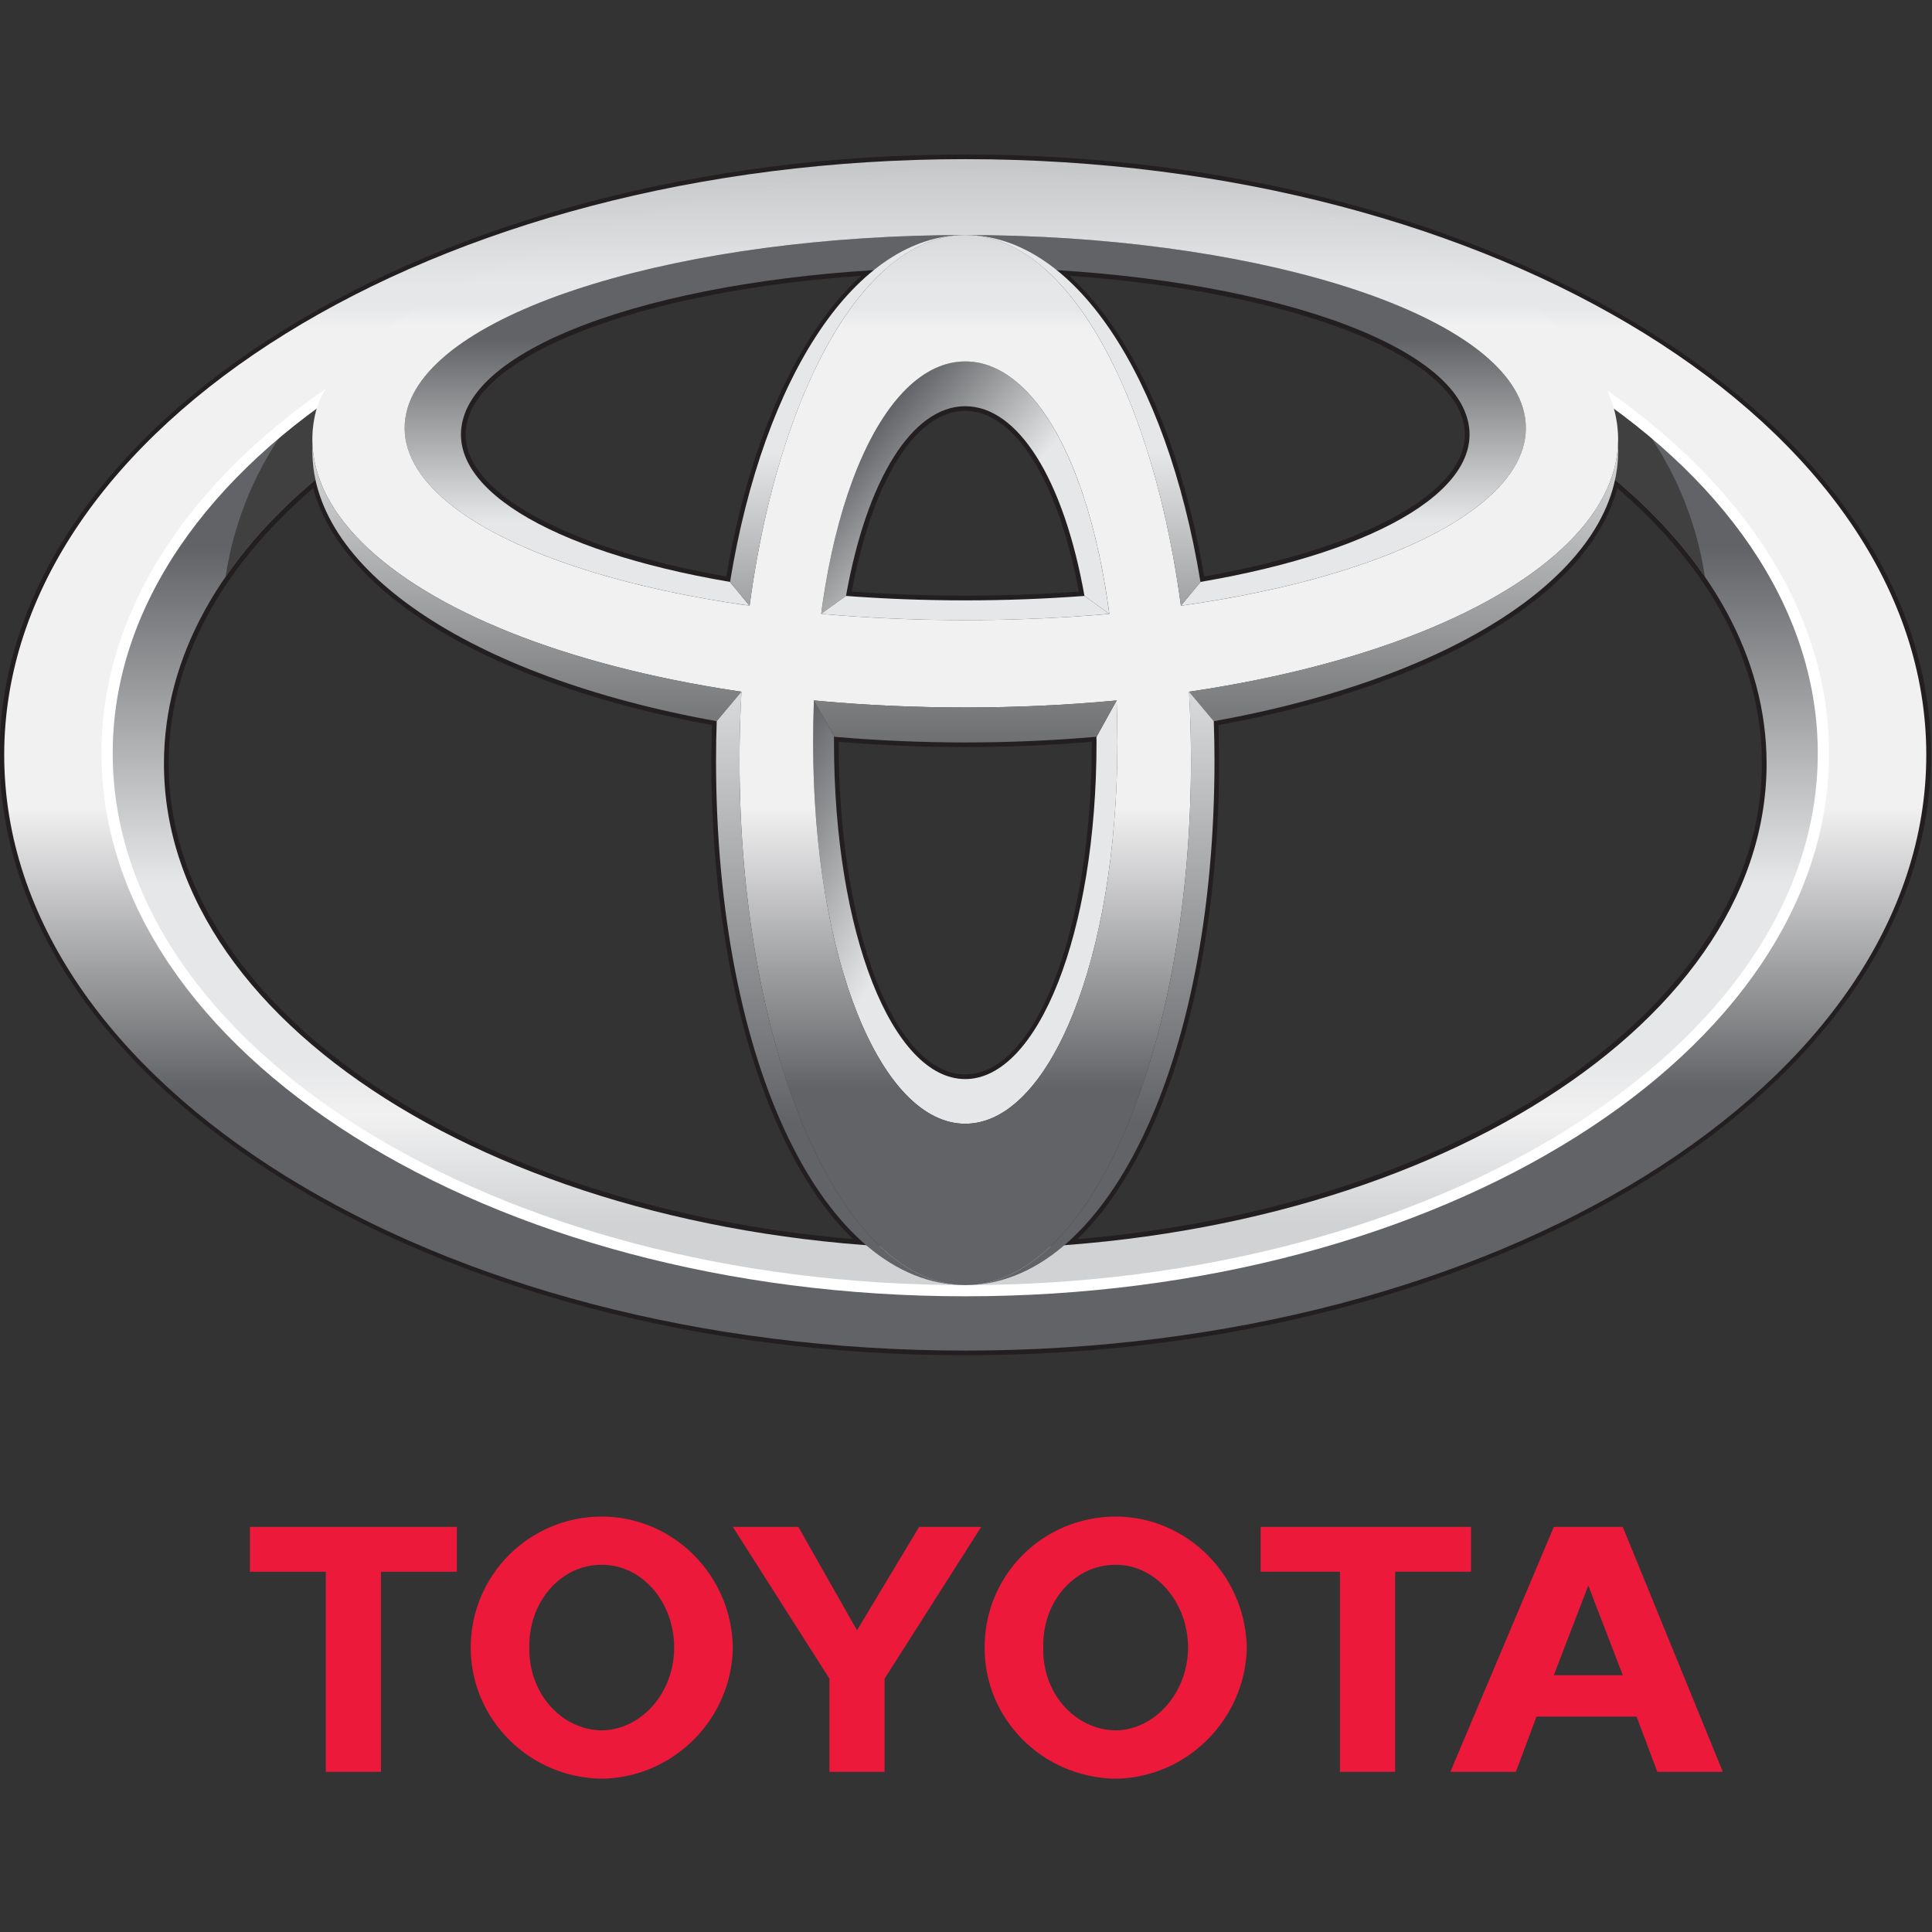
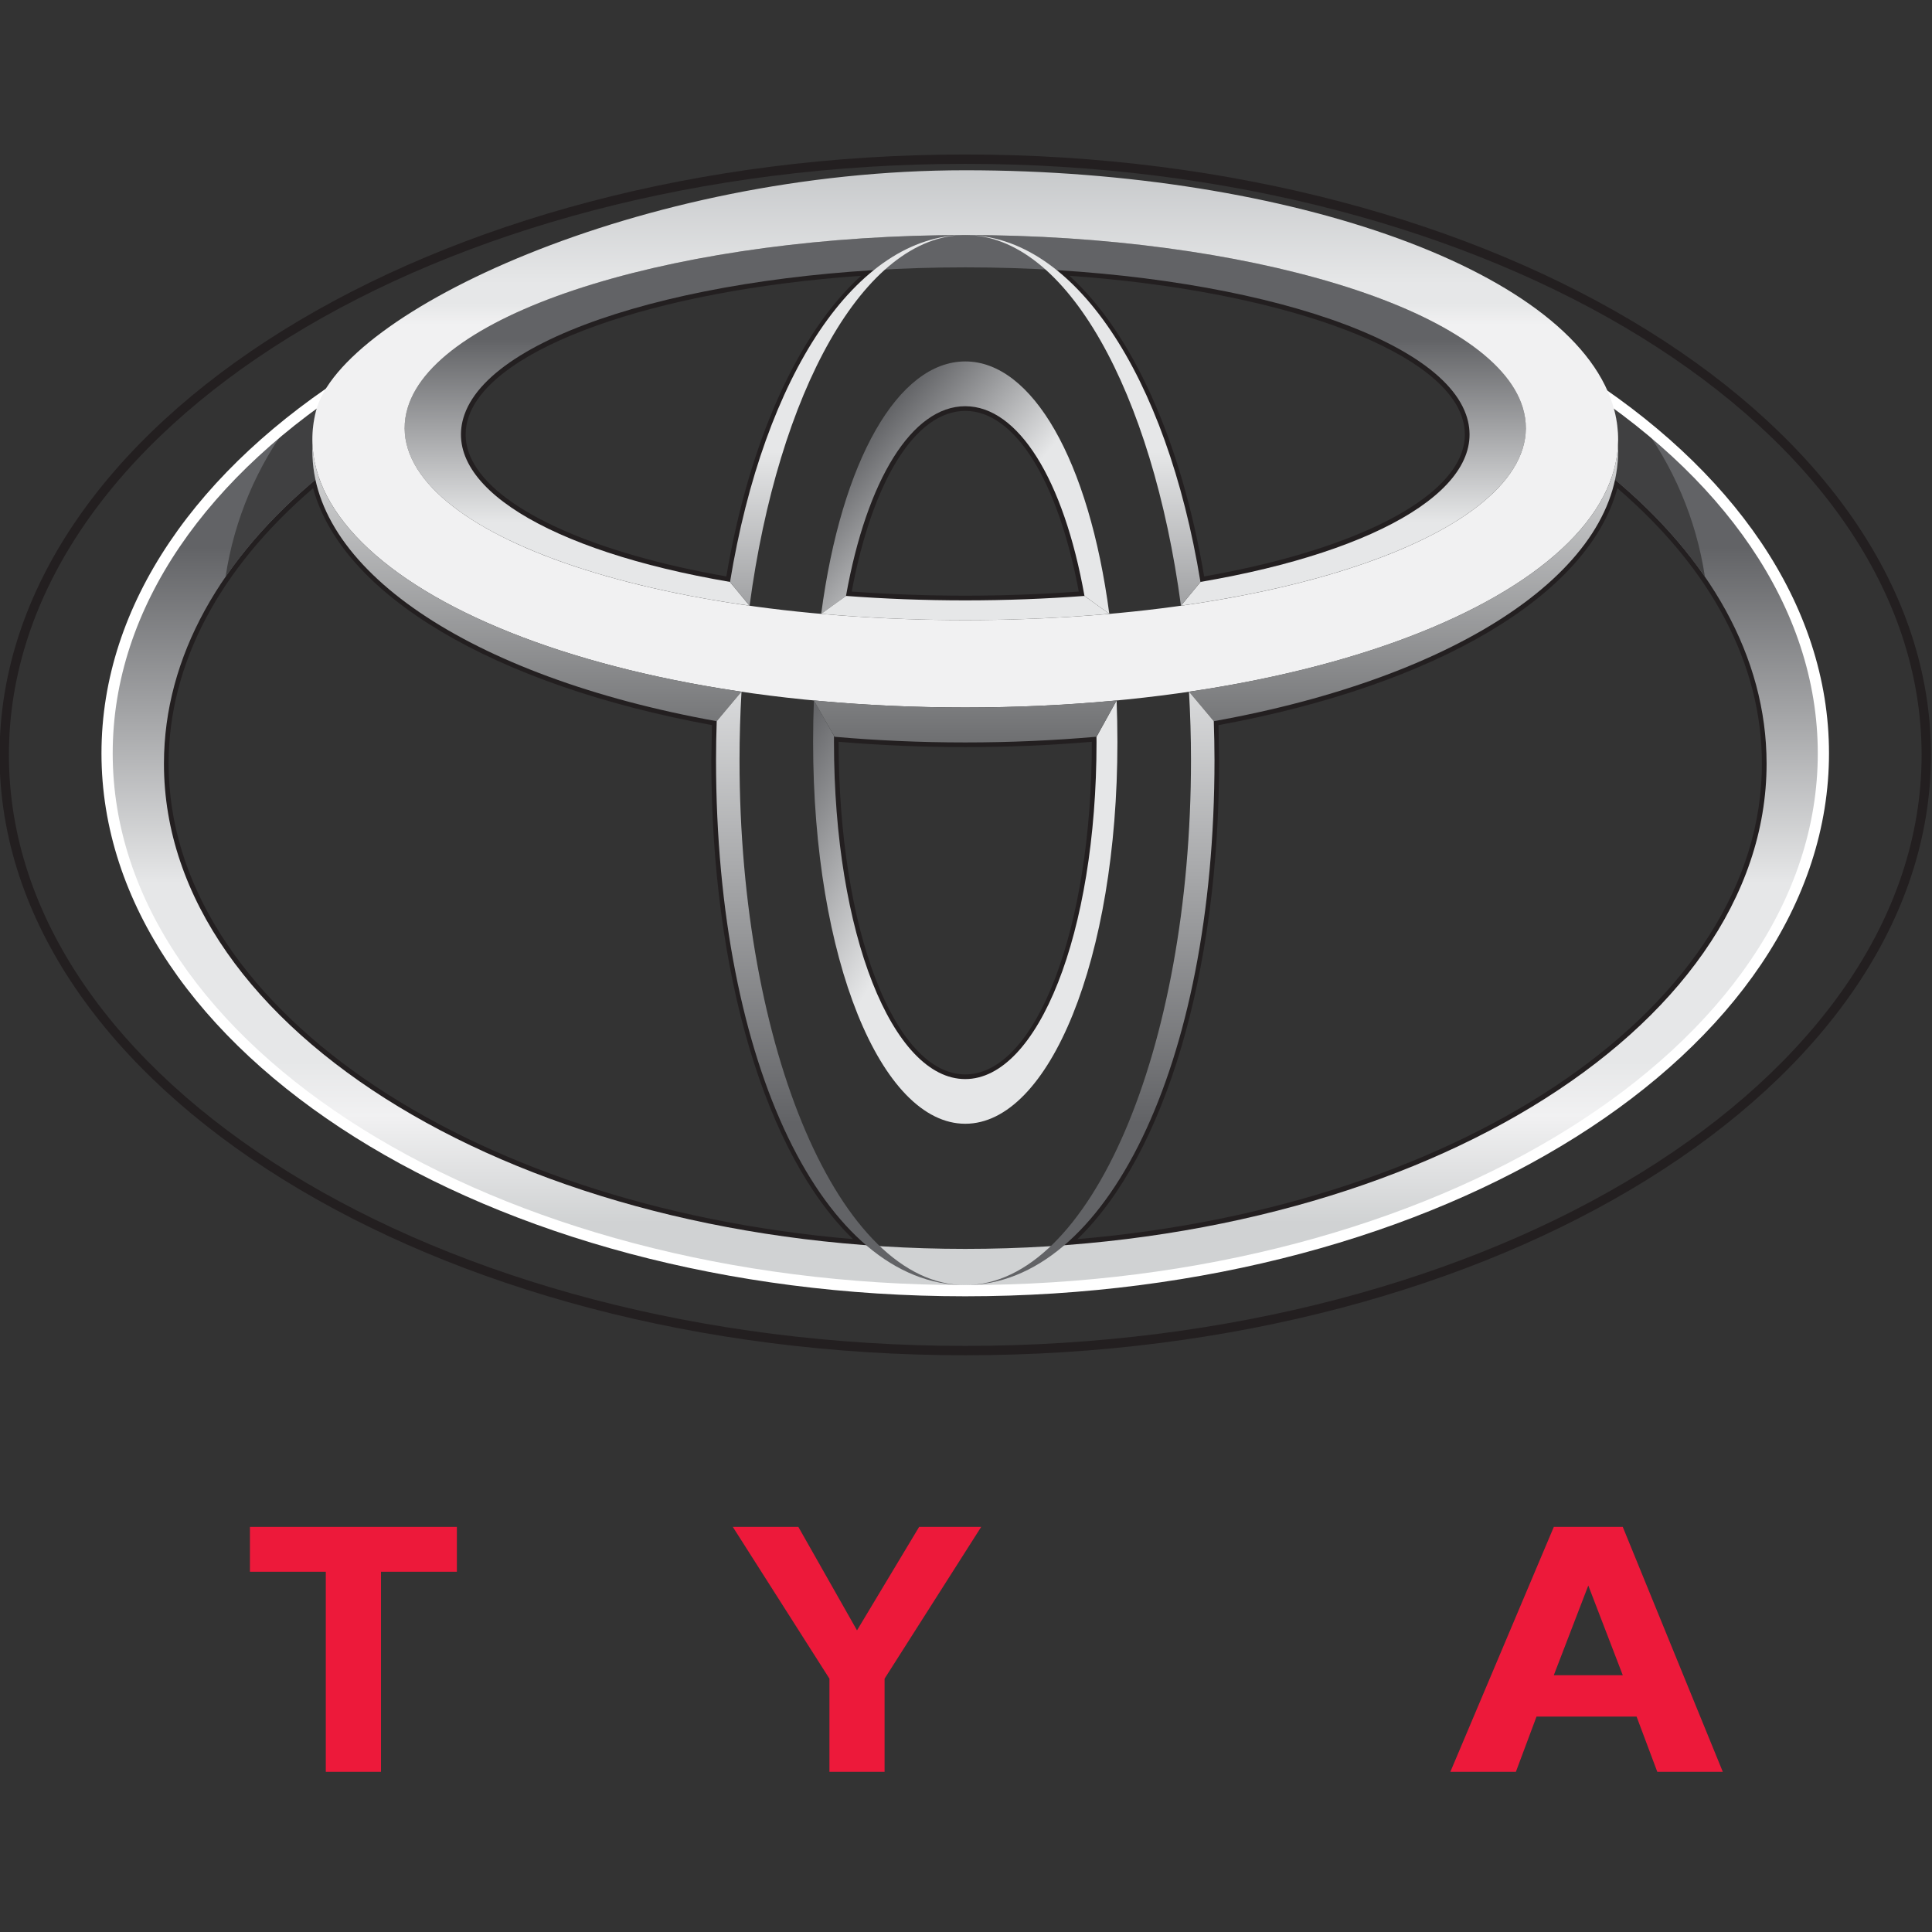
<svg xmlns="http://www.w3.org/2000/svg" xmlns:ns1="http://sodipodi.sourceforge.net/DTD/sodipodi-0.dtd" xmlns:ns2="http://www.inkscape.org/namespaces/inkscape" version="1.1" id="svg2" xml:space="preserve" width="800" height="800" viewBox="0 0 800 800" ns1:docname="Toyota.svg" ns2:version="0.92.3 (2405546, 2018-03-11)">
  <rect x="0" y="0" width="800" height="800" fill="#333333" stroke="none" />
  <defs id="defs6">
    <clipPath clipPathUnits="userSpaceOnUse" id="clipPath18">
      <path d="M 0,595.28 H 841.89 V 0 H 0 Z" id="path16" ns2:connector-curvature="0" />
    </clipPath>
    <clipPath clipPathUnits="userSpaceOnUse" id="clipPath78">
      <path d="m 349.012,319.814 c 0,-24.279 31.43,-43.959 70.206,-43.959 v 0 c 38.771,0 70.206,19.68 70.206,43.959 v 0 c 0,11.092 -6.562,21.22 -17.384,28.956 v 0 c 0.113,-0.318 0.216,-0.636 0.297,-0.956 v 0 c 0.464,-1.832 0.368,-3.638 -0.228,-5.388 v 0 c 7.961,-6.572 12.666,-14.682 12.666,-23.456 v 0 c 0,-21.923 -29.353,-39.695 -65.557,-39.695 v 0 c -36.21,0 -65.557,17.772 -65.557,39.695 v 0 c 0,8.774 4.701,16.884 12.665,23.455 v 0 c -0.596,1.751 -0.691,3.557 -0.229,5.389 v 0 c 0.082,0.331 0.219,0.67 0.378,1.012 v 0 c -10.869,-7.741 -17.463,-17.894 -17.463,-29.012" id="path76" ns2:connector-curvature="0" />
    </clipPath>
    <linearGradient x1="0" y1="0" x2="1" y2="0" gradientUnits="userSpaceOnUse" gradientTransform="matrix(0,55.53,55.53,0,419.218,281.284)" spreadMethod="pad" id="linearGradient96">
      <stop style="stop-opacity:1;stop-color:#d0d2d3" offset="0" id="stop84" />
      <stop style="stop-opacity:1;stop-color:#f1f1f2" offset="0.158" id="stop86" />
      <stop style="stop-opacity:1;stop-color:#e6e7e8" offset="0.238" id="stop88" />
      <stop style="stop-opacity:1;stop-color:#e6e7e8" offset="0.44" id="stop90" />
      <stop style="stop-opacity:1;stop-color:#e6e7e8" offset="0.502" id="stop92" />
      <stop style="stop-opacity:1;stop-color:#626366" offset="1" id="stop94" />
    </linearGradient>
    <clipPath clipPathUnits="userSpaceOnUse" id="clipPath106">
      <path d="m 407.431,331.225 2.026,1.467 h 0.003 c 1.701,9.551 5.427,15.523 9.755,15.523 v 0 c 4.327,0 8.055,-5.972 9.756,-15.523 v 0 h 0.002 l 2.029,-1.464 c -1.664,12.59 -6.312,20.651 -11.784,20.651 v 0 c -5.475,0 -10.122,-8.062 -11.787,-20.654" id="path104" ns2:connector-curvature="0" />
    </clipPath>
    <linearGradient x1="0" y1="0" x2="1" y2="0" gradientUnits="userSpaceOnUse" gradientTransform="matrix(-18.845,15.813,15.813,18.845,429.235,329.121)" spreadMethod="pad" id="linearGradient120">
      <stop style="stop-opacity:1;stop-color:#e6e7e8" offset="0" id="stop112" />
      <stop style="stop-opacity:1;stop-color:#e6e7e8" offset="0.44" id="stop114" />
      <stop style="stop-opacity:1;stop-color:#e6e7e8" offset="0.502" id="stop116" />
      <stop style="stop-opacity:1;stop-color:#626366" offset="1" id="stop118" />
    </linearGradient>
    <clipPath clipPathUnits="userSpaceOnUse" id="clipPath130">
      <path d="m 406.77,320.739 c 0,-17.769 5.573,-31.227 12.448,-31.227 v 0 c 6.872,0 12.448,13.459 12.448,31.227 v 0 c 0,1.158 -0.024,2.292 -0.065,3.402 v 0 l -1.646,-2.972 h -0.003 c 0,-0.146 0.005,-0.291 0.005,-0.438 v 0 c 0,-15.684 -4.812,-27.563 -10.742,-27.563 v 0 c -5.931,0 -10.738,11.879 -10.738,27.563 v 0 c 0,0.172 0.001,0.342 0.003,0.514 v 0 l -1.645,2.898 c -0.043,-1.111 -0.065,-2.246 -0.065,-3.404" id="path128" ns2:connector-curvature="0" />
    </clipPath>
    <linearGradient x1="0" y1="0" x2="1" y2="0" gradientUnits="userSpaceOnUse" gradientTransform="matrix(-27.255,15.736,15.736,27.255,431.051,303.144)" spreadMethod="pad" id="linearGradient144">
      <stop style="stop-opacity:1;stop-color:#e6e7e8" offset="0" id="stop136" />
      <stop style="stop-opacity:1;stop-color:#e6e7e8" offset="0.44" id="stop138" />
      <stop style="stop-opacity:1;stop-color:#e6e7e8" offset="0.502" id="stop140" />
      <stop style="stop-opacity:1;stop-color:#626366" offset="1" id="stop142" />
    </linearGradient>
    <clipPath clipPathUnits="userSpaceOnUse" id="clipPath154">
      <path d="m 373.605,348.096 c -2.139,-7.067 9.54,-13.606 27.963,-16.199 v 0 l -1.601,1.942 v 0.002 c -14.903,2.537 -23.758,7.945 -21.717,13.697 v 0 c 2.473,6.976 20.466,12.038 40.965,12.038 v 0 c 20.502,0 38.494,-5.062 40.969,-12.038 v 0 c 2.041,-5.752 -6.815,-11.16 -21.721,-13.697 v 0 l 0.003,-0.002 -1.601,-1.942 c 18.423,2.593 30.102,9.132 27.963,16.199 v 0 c -2.463,8.142 -22.78,14.124 -45.61,14.124 v 0 c -22.833,0 -43.149,-5.982 -45.613,-14.124 m 45.61,-15.765 c -3.4,0 -6.657,0.13 -9.753,0.364 v 0 l -0.005,-0.003 -2.024,-1.463 c 3.73,-0.331 7.671,-0.512 11.785,-0.512 v 0 c 4.113,0 8.052,0.181 11.782,0.512 v 0 l -2.027,1.463 -0.004,0.003 c -3.094,-0.234 -6.354,-0.364 -9.754,-0.364" id="path152" ns2:connector-curvature="0" />
    </clipPath>
    <linearGradient x1="0" y1="0" x2="1" y2="0" gradientUnits="userSpaceOnUse" gradientTransform="matrix(0,30.089,30.089,0,419.217,323.6)" spreadMethod="pad" id="linearGradient168">
      <stop style="stop-opacity:1;stop-color:#e6e7e8" offset="0" id="stop160" />
      <stop style="stop-opacity:1;stop-color:#e6e7e8" offset="0.44" id="stop162" />
      <stop style="stop-opacity:1;stop-color:#e6e7e8" offset="0.502" id="stop164" />
      <stop style="stop-opacity:1;stop-color:#626366" offset="1" id="stop166" />
    </linearGradient>
    <clipPath clipPathUnits="userSpaceOnUse" id="clipPath178">
      <path d="M 0,595.28 H 841.89 V 0 H 0 Z" id="path176" ns2:connector-curvature="0" />
    </clipPath>
    <clipPath clipPathUnits="userSpaceOnUse" id="clipPath194">
      <path d="m 340.593,319.691 c 0,-26.917 35.202,-48.736 78.625,-48.736 v 0 c 43.421,0 78.622,21.819 78.622,48.736 v 0 c 0,26.916 -35.201,48.736 -78.622,48.736 v 0 c -43.423,0 -78.625,-21.82 -78.625,-48.736 m 8.416,0.123 c 0,24.278 31.433,43.96 70.209,43.96 v 0 c 38.771,0 70.204,-19.682 70.204,-43.96 v 0 c 0,-24.279 -31.433,-43.959 -70.204,-43.959 v 0 c -38.776,0 -70.209,19.68 -70.209,43.959" id="path192" ns2:connector-curvature="0" />
    </clipPath>
    <linearGradient x1="0" y1="0" x2="1" y2="0" gradientUnits="userSpaceOnUse" gradientTransform="matrix(0,-97.472,-97.472,0,419.216,368.427)" spreadMethod="pad" id="linearGradient216">
      <stop style="stop-opacity:1;stop-color:#c5c7c9" offset="0" id="stop200" />
      <stop style="stop-opacity:1;stop-color:#e6e7e8" offset="0.103" id="stop202" />
      <stop style="stop-opacity:1;stop-color:#e6e7e8" offset="0.12" id="stop204" />
      <stop style="stop-opacity:1;stop-color:#f1f1f2" offset="0.138" id="stop206" />
      <stop style="stop-opacity:1;stop-color:#f1f1f2" offset="0.21" id="stop208" />
      <stop style="stop-opacity:1;stop-color:#f1f1f2" offset="0.545" id="stop210" />
      <stop style="stop-opacity:1;stop-color:#626366" offset="0.784" id="stop212" />
      <stop style="stop-opacity:1;stop-color:#626366" offset="1" id="stop214" />
    </linearGradient>
    <clipPath clipPathUnits="userSpaceOnUse" id="clipPath226">
      <path d="M 0,595.28 H 841.89 V 0 H 0 Z" id="path224" ns2:connector-curvature="0" />
    </clipPath>
    <clipPath clipPathUnits="userSpaceOnUse" id="clipPath238">
      <path d="m 400.75,319.267 c 0,-23.724 8.267,-42.954 18.468,-42.954 v 0 c 10.198,0 18.467,19.23 18.467,42.954 v 0 c 0,23.473 -8.269,42.952 -18.467,42.952 v 0 c -10.199,0 -18.468,-19.479 -18.468,-42.952 m 6.02,1.472 c 0,18.439 5.573,31.14 12.448,31.14 v 0 c 6.874,0 12.448,-12.701 12.448,-31.14 v 0 c 0,-17.768 -5.574,-31.227 -12.448,-31.227 v 0 c -6.875,0 -12.448,13.458 -12.448,31.227" id="path236" ns2:connector-curvature="0" />
    </clipPath>
    <linearGradient x1="0" y1="0" x2="1" y2="0" gradientUnits="userSpaceOnUse" gradientTransform="matrix(0,-97.47,-97.47,0,419.217,368.431)" spreadMethod="pad" id="linearGradient260">
      <stop style="stop-opacity:1;stop-color:#c5c7c9" offset="0" id="stop244" />
      <stop style="stop-opacity:1;stop-color:#e6e7e8" offset="0.103" id="stop246" />
      <stop style="stop-opacity:1;stop-color:#e6e7e8" offset="0.12" id="stop248" />
      <stop style="stop-opacity:1;stop-color:#f1f1f2" offset="0.138" id="stop250" />
      <stop style="stop-opacity:1;stop-color:#f1f1f2" offset="0.21" id="stop252" />
      <stop style="stop-opacity:1;stop-color:#f1f1f2" offset="0.545" id="stop254" />
      <stop style="stop-opacity:1;stop-color:#626366" offset="0.784" id="stop256" />
      <stop style="stop-opacity:1;stop-color:#626366" offset="1" id="stop258" />
    </linearGradient>
    <clipPath clipPathUnits="userSpaceOnUse" id="clipPath270">
      <path d="m 366.097,347.814 c -3.217,-12.731 20.401,-24.245 53.121,-24.245 v 0 c 32.715,0 56.335,11.514 53.119,24.245 v 0 c -2.869,11.361 -26.532,19.705 -53.119,19.705 v 0 c -26.59,0 -51.095,-11.676 -53.121,-19.705 m 7.508,0.282 c 2.464,8.142 22.78,14.124 45.613,14.124 v 0 c 22.83,0 43.147,-5.982 45.61,-14.124 v 0 c 2.763,-9.126 -17.515,-17.379 -45.61,-17.379 v 0 c -28.097,0 -48.374,8.253 -45.613,17.379" id="path268" ns2:connector-curvature="0" />
    </clipPath>
    <linearGradient x1="0" y1="0" x2="1" y2="0" gradientUnits="userSpaceOnUse" gradientTransform="matrix(0,-97.471,-97.471,0,419.216,368.424)" spreadMethod="pad" id="linearGradient292">
      <stop style="stop-opacity:1;stop-color:#c5c7c9" offset="0" id="stop276" />
      <stop style="stop-opacity:1;stop-color:#e6e7e8" offset="0.103" id="stop278" />
      <stop style="stop-opacity:1;stop-color:#e6e7e8" offset="0.12" id="stop280" />
      <stop style="stop-opacity:1;stop-color:#f1f1f2" offset="0.138" id="stop282" />
      <stop style="stop-opacity:1;stop-color:#f1f1f2" offset="0.21" id="stop284" />
      <stop style="stop-opacity:1;stop-color:#f1f1f2" offset="0.545" id="stop286" />
      <stop style="stop-opacity:1;stop-color:#626366" offset="0.784" id="stop288" />
      <stop style="stop-opacity:1;stop-color:#626366" offset="1" id="stop290" />
    </linearGradient>
    <clipPath clipPathUnits="userSpaceOnUse" id="clipPath302">
      <path d="m 437.519,324.859 0.008,-0.002 2.023,-2.411 c 20.231,3.635 33.546,12.566 33.067,22.622 v 0 c -0.426,-9.108 -14.412,-17.169 -35.098,-20.209 m -38.636,-2.413 2.022,2.411 0.005,0.002 c -20.683,3.042 -34.668,11.103 -35.092,20.208 v 0 c -0.48,-10.056 12.832,-18.986 33.065,-22.621 m 20.335,1.123 c -4.308,0 -8.45,0.205 -12.4,0.581 v 0 l 0.017,-0.007 1.687,-2.972 c 3.433,-0.3 7.003,-0.463 10.696,-0.463 v 0 c 3.705,0 7.291,0.164 10.739,0.466 v 0 l 1.644,2.969 0.007,0.007 c -3.948,-0.376 -8.089,-0.581 -12.39,-0.581" id="path300" ns2:connector-curvature="0" />
    </clipPath>
    <linearGradient x1="0" y1="0" x2="1" y2="0" gradientUnits="userSpaceOnUse" gradientTransform="matrix(0,-27.781,-27.781,0,419.217,348.216)" spreadMethod="pad" id="linearGradient314">
      <stop style="stop-opacity:1;stop-color:#e6e7e8" offset="0" id="stop308" />
      <stop style="stop-opacity:1;stop-color:#e6e7e8" offset="0.006" id="stop310" />
      <stop style="stop-opacity:1;stop-color:#6d6e70" offset="1" id="stop312" />
    </linearGradient>
    <clipPath clipPathUnits="userSpaceOnUse" id="clipPath324">
      <path d="m 436.864,331.891 1.597,1.942 c -2.785,16.976 -10.359,28.386 -19.243,28.386 v 0 c 8.295,0 15.315,-12.886 17.646,-30.328" id="path322" ns2:connector-curvature="0" />
    </clipPath>
    <linearGradient x1="0" y1="0" x2="1" y2="0" gradientUnits="userSpaceOnUse" gradientTransform="matrix(0,-47.718,-47.718,0,428.84,368.428)" spreadMethod="pad" id="linearGradient338">
      <stop style="stop-opacity:1;stop-color:#e6e7e8" offset="0" id="stop330" />
      <stop style="stop-opacity:1;stop-color:#e6e7e8" offset="0.44" id="stop332" />
      <stop style="stop-opacity:1;stop-color:#e6e7e8" offset="0.502" id="stop334" />
      <stop style="stop-opacity:1;stop-color:#626366" offset="1" id="stop336" />
    </linearGradient>
    <clipPath clipPathUnits="userSpaceOnUse" id="clipPath348">
      <path d="m 399.972,333.832 1.6,-1.941 c 2.331,17.442 9.35,30.328 17.646,30.328 v 0 c -8.887,0 -16.461,-11.41 -19.246,-28.387" id="path346" ns2:connector-curvature="0" />
    </clipPath>
    <linearGradient x1="0" y1="0" x2="1" y2="0" gradientUnits="userSpaceOnUse" gradientTransform="matrix(0,-47.718,-47.718,0,409.595,368.428)" spreadMethod="pad" id="linearGradient362">
      <stop style="stop-opacity:1;stop-color:#e6e7e8" offset="0" id="stop354" />
      <stop style="stop-opacity:1;stop-color:#e6e7e8" offset="0.44" id="stop356" />
      <stop style="stop-opacity:1;stop-color:#e6e7e8" offset="0.502" id="stop358" />
      <stop style="stop-opacity:1;stop-color:#626366" offset="1" id="stop360" />
    </linearGradient>
    <clipPath clipPathUnits="userSpaceOnUse" id="clipPath372">
      <path d="m 400.907,324.857 -2.022,-2.41 c -0.036,-1.05 -0.057,-2.106 -0.057,-3.18 v 0 c 0,-25.118 8.957,-42.954 20.39,-42.954 v 0 c -10.199,0 -18.468,19.23 -18.468,42.954 v 0 c 0,1.893 0.057,3.756 0.162,5.59 v 0 z" id="path370" ns2:connector-curvature="0" />
    </clipPath>
    <linearGradient x1="0" y1="0" x2="1" y2="0" gradientUnits="userSpaceOnUse" gradientTransform="matrix(0,-78.917,-78.917,0,409.023,368.429)" spreadMethod="pad" id="linearGradient386">
      <stop style="stop-opacity:1;stop-color:#e6e7e8" offset="0" id="stop378" />
      <stop style="stop-opacity:1;stop-color:#e6e7e8" offset="0.44" id="stop380" />
      <stop style="stop-opacity:1;stop-color:#e6e7e8" offset="0.502" id="stop382" />
      <stop style="stop-opacity:1;stop-color:#626366" offset="1" id="stop384" />
    </linearGradient>
    <clipPath clipPathUnits="userSpaceOnUse" id="clipPath396">
      <path d="m 437.521,324.857 c 0.105,-1.834 0.164,-3.697 0.164,-5.59 v 0 c 0,-23.724 -8.269,-42.954 -18.467,-42.954 v 0 c 11.432,0 20.39,17.836 20.39,42.954 v 0 c 0,1.074 -0.024,2.13 -0.058,3.18 v 0 l -2.023,2.41 z" id="path394" ns2:connector-curvature="0" />
    </clipPath>
    <linearGradient x1="0" y1="0" x2="1" y2="0" gradientUnits="userSpaceOnUse" gradientTransform="matrix(0,-78.917,-78.917,0,429.413,368.429)" spreadMethod="pad" id="linearGradient410">
      <stop style="stop-opacity:1;stop-color:#e6e7e8" offset="0" id="stop402" />
      <stop style="stop-opacity:1;stop-color:#e6e7e8" offset="0.44" id="stop404" />
      <stop style="stop-opacity:1;stop-color:#e6e7e8" offset="0.502" id="stop406" />
      <stop style="stop-opacity:1;stop-color:#626366" offset="1" id="stop408" />
    </linearGradient>
  </defs>
  <ns1:namedview pagecolor="#ffffff" bordercolor="#666666" borderopacity="1" objecttolerance="10" gridtolerance="10" guidetolerance="10" ns2:pageopacity="0" ns2:pageshadow="2" ns2:window-width="1877" ns2:window-height="1052" id="namedview4" showgrid="false" fit-margin-top="0" fit-margin-left="0" fit-margin-right="0" fit-margin-bottom="0" ns2:zoom="2.3787125" ns2:cx="218.68371" ns2:cy="32.556" ns2:window-x="0" ns2:window-y="0" ns2:window-maximized="1" ns2:current-layer="g10" />
  <g id="g10" ns2:groupmode="layer" ns2:label="toyota-logo-vector" transform="matrix(1.333,0,0,-1.333,-445.499,1101.961)">
    <g id="g305" transform="translate(-6.086,38.257)">
      <g transform="matrix(3.797,0,0,3.797,-951.63,-659.938)" id="g14" clip-path="url(#clipPath18)">
        <g id="g20" transform="translate(436.195,232.166)">
-           <path d="m -4.668,7.716 c 3.221,0.049 5.891,3.076 5.924,6.773 -0.033,3.769 -2.703,6.797 -5.924,6.774 -3.358,0.023 -6.03,-3.005 -5.927,-6.774 -0.103,-3.697 2.569,-6.724 5.927,-6.773 m -10.726,6.773 c -0.019,5.93 4.757,10.71 10.726,10.722 C 1.159,25.199 5.941,20.419 6.055,14.489 5.941,8.628 1.159,3.845 -4.668,3.764 c -5.969,0.081 -10.744,4.864 -10.726,10.725" style="fill:#ed193a;fill-opacity:1;fill-rule:nonzero;stroke:none;stroke-width:0.694" id="path22" ns2:connector-curvature="0" />
-         </g>
+           </g>
        <g id="g24" transform="translate(469.133,250.871)">
-           <path d="M -14.748,1.991 V -14.378 h -4.512 V 1.991 h -6.492 V 5.659 H -8.538 V 1.991 Z" style="fill:#ed193a;fill-opacity:1;fill-rule:nonzero;stroke:none;stroke-width:0.694" id="path26" ns2:connector-curvature="0" />
-         </g>
+           </g>
        <g id="g28" transform="translate(491.908,238.674)">
          <path d="m -21.719,5.724 h 2.82 l -2.82,7.338 -2.822,-7.338 h 2.822 M -25.955,2.338 v 0 l -1.689,-4.519 h -5.361 l 8.465,20.036 h 5.641 l 8.184,-20.036 h -5.359 l -1.695,4.519 z" style="fill:#ed193a;fill-opacity:1;fill-rule:nonzero;stroke:none;stroke-width:0.694" id="path30" ns2:connector-curvature="0" />
        </g>
        <g id="g32" transform="translate(349.575,250.871)">
          <path d="M 21.843,1.991 V -14.378 H 17.327 V 1.991 H 11.121 V 5.659 H 28.051 V 1.991 Z" style="fill:#ed193a;fill-opacity:1;fill-rule:nonzero;stroke:none;stroke-width:0.694" id="path34" ns2:connector-curvature="0" />
        </g>
        <g id="g36" transform="translate(375.597,232.166)">
-           <path d="m 13.879,7.716 c 3.258,0.049 5.926,3.076 5.927,6.773 -0.001,3.769 -2.669,6.797 -5.927,6.774 C 10.551,21.286 7.881,18.258 7.958,14.489 7.881,10.791 10.551,7.764 13.879,7.716 M 3.159,14.489 C 3.168,20.419 7.944,25.199 13.879,25.211 19.737,25.199 24.518,20.419 24.605,14.489 24.518,8.628 19.737,3.845 13.879,3.764 7.944,3.845 3.168,8.628 3.159,14.489" style="fill:#ed193a;fill-opacity:1;fill-rule:nonzero;stroke:none;stroke-width:0.694" id="path38" ns2:connector-curvature="0" />
-         </g>
+           </g>
        <g id="g40" transform="translate(405.694,227.283)">
          <path d="M 4.667,9.21 H 6.923 V 16.833 L 14.826,29.247 H 9.749 L 4.667,20.784 -0.131,29.247 H -5.493 L 2.411,16.833 V 9.21 Z" style="fill:#ed193a;fill-opacity:1;fill-rule:nonzero;stroke:none;stroke-width:0.694" id="path42" ns2:connector-curvature="0" />
        </g>
        <g id="g44" transform="translate(340.977,319.69)">
          <path d="m 0,0 c 0,26.662 35.098,48.354 78.241,48.354 43.141,0 78.239,-21.692 78.239,-48.354 0,-26.661 -35.098,-48.352 -78.239,-48.352 C 35.098,-48.352 0,-26.661 0,0 m -0.766,0 c 0,-27.083 35.443,-49.118 79.007,-49.118 43.565,0 79.005,22.035 79.005,49.118 0,27.084 -35.44,49.119 -79.005,49.119 C 34.677,49.119 -0.766,27.084 -0.766,0" style="fill:#231f20;fill-opacity:1;fill-rule:nonzero;stroke:none" id="path46" ns2:connector-curvature="0" />
        </g>
        <g id="g48" transform="translate(377.889,347.667)">
          <path d="m 0,0 z m 1.165,-4.207 c -0.474,0.805 -0.711,1.621 -0.711,2.441 0,0.503 0.089,1.006 0.269,1.51 1.99,5.613 15.117,10.277 32.083,11.475 -5.16,-4.682 -9.146,-13.516 -11.024,-24.596 -10.63,1.858 -18.33,5.271 -20.617,9.17 m 32.67,16.272 C 15.767,10.96 2.168,6.11 0,0 c -0.209,-0.592 -0.313,-1.183 -0.313,-1.772 0,-0.951 0.272,-1.895 0.818,-2.823 2.462,-4.198 10.306,-7.702 21.516,-9.609 l 0.378,-0.065 0.062,0.381 c 1.917,11.67 6.159,20.881 11.637,25.271 l 0.943,0.757 z" style="fill:#231f20;fill-opacity:1;fill-rule:nonzero;stroke:none" id="path50" ns2:connector-curvature="0" />
        </g>
        <g id="g52" transform="translate(419.218,347.832)">
          <path d="m 0,0 c 4.046,0 7.583,-5.661 9.286,-14.779 -3.031,-0.219 -6.148,-0.338 -9.289,-0.338 -3.137,0 -6.257,0.119 -9.286,0.338 C -7.586,-5.661 -4.051,0 0,0 m -10.134,-15.069 -0.074,-0.417 0.424,-0.032 c 3.182,-0.244 6.474,-0.366 9.781,-0.366 3.308,0 6.6,0.122 9.787,0.366 l 0.422,0.032 -0.074,0.417 C 8.39,-5.301 4.509,0.766 0,0.766 c -4.511,0 -8.395,-6.067 -10.134,-15.835" style="fill:#231f20;fill-opacity:1;fill-rule:nonzero;stroke:none" id="path54" ns2:connector-curvature="0" />
        </g>
        <g id="g56" transform="translate(427.738,358.886)">
          <path d="m 0,0 c 16.969,-1.197 30.094,-5.861 32.084,-11.475 0.178,-0.504 0.268,-1.006 0.268,-1.509 0,-0.821 -0.237,-1.637 -0.711,-2.441 -2.287,-3.9 -9.988,-7.312 -20.617,-9.171 C 9.146,-13.516 5.16,-4.683 0,0 m -1.291,0.164 c 5.477,-4.391 9.719,-13.601 11.633,-25.27 l 0.062,-0.381 0.381,0.064 c 11.211,1.907 19.055,5.411 21.517,9.61 0.883,1.503 1.052,3.048 0.503,4.594 -2.166,6.11 -15.762,10.958 -33.833,12.066 l -1.206,0.074 z" style="fill:#231f20;fill-opacity:1;fill-rule:nonzero;stroke:none" id="path58" ns2:connector-curvature="0" />
        </g>
        <g id="g60" transform="translate(354.044,318.97)">
          <path d="M 0,0 C 0,8.126 4.099,15.903 11.82,22.536 14.185,13.81 26.561,6.432 44.451,3.156 44.442,2.631 44.399,0.297 44.399,0.297 c 0,-17.435 4.424,-32.262 11.593,-39.193 C 24,-36.169 0,-19.582 0,0 M 11.771,23.524 C 3.567,16.657 -0.767,8.522 -0.767,0 c 0,-20.215 24.853,-37.314 57.807,-39.774 l 1.166,-0.086 -0.888,0.758 C 49.823,-32.685 45.165,-17.59 45.165,0.297 l 0.064,3.486 -0.321,0.063 C 26.73,7.111 14.271,14.57 12.39,23.312 l -0.134,0.621 z" style="fill:#231f20;fill-opacity:1;fill-rule:nonzero;stroke:none" id="path62" ns2:connector-curvature="0" />
        </g>
        <g id="g64" transform="translate(408.859,320.731)">
          <path d="m 0,0 v 0.03 c 3.383,-0.284 6.862,-0.436 10.358,-0.436 3.494,0 6.974,0.152 10.357,0.436 V 0 c 0,-15.243 -4.549,-27.181 -10.357,-27.181 C 4.549,-27.181 0,-15.243 0,0 M -0.762,0.442 -0.766,0 c 0,-15.671 4.886,-27.946 11.124,-27.946 6.236,0 11.122,12.275 11.122,27.946 L 21.471,0.856 21.06,0.82 C 17.57,0.514 13.972,0.359 10.358,0.359 6.745,0.359 3.144,0.514 -0.345,0.82 l -0.412,0.036 z" style="fill:#231f20;fill-opacity:1;fill-rule:nonzero;stroke:none" id="path66" ns2:connector-curvature="0" />
        </g>
        <g id="g68" transform="translate(472.568,341.506)">
          <path d="m 0,0 c 7.723,-6.633 11.824,-14.41 11.824,-22.536 0,-19.581 -24.001,-36.169 -55.996,-38.896 7.17,6.931 11.592,21.758 11.592,39.193 0,0 -0.041,2.334 -0.051,2.859 C -14.739,-16.104 -2.363,-8.727 0,0 m -0.568,0.775 c -1.881,-8.741 -14.341,-16.2 -32.52,-19.465 l -0.32,-0.058 0.062,-3.491 c 0,-17.887 -4.657,-32.982 -12.151,-39.399 l -0.888,-0.758 1.165,0.085 c 32.957,2.46 57.81,19.56 57.81,39.775 0,8.521 -4.336,16.657 -12.539,23.524 l -0.487,0.408 z" style="fill:#231f20;fill-opacity:1;fill-rule:nonzero;stroke:none" id="path70" ns2:connector-curvature="0" />
        </g>
      </g>
      <g transform="matrix(3.797,0,0,3.797,-951.63,-659.938)" id="g72">
        <g clip-path="url(#clipPath78)" id="g74">
          <g id="g80">
            <g id="g82">
              <path ns2:connector-curvature="0" id="path98" style="fill:url(#linearGradient96);stroke:none" d="m 349.012,319.814 c 0,-24.279 31.43,-43.959 70.206,-43.959 v 0 c 38.771,0 70.206,19.68 70.206,43.959 v 0 c 0,11.092 -6.562,21.22 -17.384,28.956 v 0 c 0.113,-0.318 0.216,-0.636 0.297,-0.956 v 0 c 0.464,-1.832 0.368,-3.638 -0.228,-5.388 v 0 c 7.961,-6.572 12.666,-14.682 12.666,-23.456 v 0 c 0,-21.923 -29.353,-39.695 -65.557,-39.695 v 0 c -36.21,0 -65.557,17.772 -65.557,39.695 v 0 c 0,8.774 4.701,16.884 12.665,23.455 v 0 c -0.596,1.751 -0.691,3.557 -0.229,5.389 v 0 c 0.082,0.331 0.219,0.67 0.378,1.012 v 0 c -10.869,-7.741 -17.463,-17.894 -17.463,-29.012" />
            </g>
          </g>
        </g>
      </g>
      <g transform="matrix(3.797,0,0,3.797,-951.63,-659.938)" id="g100">
        <g clip-path="url(#clipPath106)" id="g102">
          <g id="g108">
            <g id="g110">
              <path ns2:connector-curvature="0" id="path122" style="fill:url(#linearGradient120);stroke:none" d="m 407.431,331.225 2.026,1.467 h 0.003 c 1.701,9.551 5.427,15.523 9.755,15.523 v 0 c 4.327,0 8.055,-5.972 9.756,-15.523 v 0 h 0.002 l 2.029,-1.464 c -1.664,12.59 -6.312,20.651 -11.784,20.651 v 0 c -5.475,0 -10.122,-8.062 -11.787,-20.654" />
            </g>
          </g>
        </g>
      </g>
      <g transform="matrix(3.797,0,0,3.797,-951.63,-659.938)" id="g124">
        <g clip-path="url(#clipPath130)" id="g126">
          <g id="g132">
            <g id="g134">
              <path ns2:connector-curvature="0" id="path146" style="fill:url(#linearGradient144);stroke:none" d="m 406.77,320.739 c 0,-17.769 5.573,-31.227 12.448,-31.227 v 0 c 6.872,0 12.448,13.459 12.448,31.227 v 0 c 0,1.158 -0.024,2.292 -0.065,3.402 v 0 l -1.646,-2.972 h -0.003 c 0,-0.146 0.005,-0.291 0.005,-0.438 v 0 c 0,-15.684 -4.812,-27.563 -10.742,-27.563 v 0 c -5.931,0 -10.738,11.879 -10.738,27.563 v 0 c 0,0.172 0.001,0.342 0.003,0.514 v 0 l -1.645,2.898 c -0.043,-1.111 -0.065,-2.246 -0.065,-3.404" />
            </g>
          </g>
        </g>
      </g>
      <g transform="matrix(3.797,0,0,3.797,-951.63,-659.938)" id="g148">
        <g clip-path="url(#clipPath154)" id="g150">
          <g id="g156">
            <g id="g158">
              <path ns2:connector-curvature="0" id="path170" style="fill:url(#linearGradient168);stroke:none" d="m 373.605,348.096 c -2.139,-7.067 9.54,-13.606 27.963,-16.199 v 0 l -1.601,1.942 v 0.002 c -14.903,2.537 -23.758,7.945 -21.717,13.697 v 0 c 2.473,6.976 20.466,12.038 40.965,12.038 v 0 c 20.502,0 38.494,-5.062 40.969,-12.038 v 0 c 2.041,-5.752 -6.815,-11.16 -21.721,-13.697 v 0 l 0.003,-0.002 -1.601,-1.942 c 18.423,2.593 30.102,9.132 27.963,16.199 v 0 c -2.463,8.142 -22.78,14.124 -45.61,14.124 v 0 c -22.833,0 -43.149,-5.982 -45.613,-14.124 m 45.61,-15.765 c -3.4,0 -6.657,0.13 -9.753,0.364 v 0 l -0.005,-0.003 -2.024,-1.463 c 3.73,-0.331 7.671,-0.512 11.785,-0.512 v 0 c 4.113,0 8.052,0.181 11.782,0.512 v 0 l -2.027,1.463 -0.004,0.003 c -3.094,-0.234 -6.354,-0.364 -9.754,-0.364" />
            </g>
          </g>
        </g>
      </g>
      <g transform="matrix(3.797,0,0,3.797,-951.63,-659.938)" id="g172">
        <g clip-path="url(#clipPath178)" id="g174">
          <g transform="translate(472.109,342.426)" id="g180">
            <path ns2:connector-curvature="0" id="path182" style="fill:#404041;fill-opacity:1;fill-rule:nonzero;stroke:none" d="M 0,0 C 3.047,-2.514 5.609,-5.254 7.621,-8.17 6.908,-3.43 5.018,0.925 2.259,4.586 1.506,5.185 0.73,5.771 -0.069,6.344 0.043,6.026 0.146,5.709 0.228,5.389 0.691,3.557 0.596,1.75 0,0" />
          </g>
          <g transform="translate(366.326,342.425)" id="g184">
            <path ns2:connector-curvature="0" id="path186" style="fill:#404041;fill-opacity:1;fill-rule:nonzero;stroke:none" d="M 0,0 C -0.596,1.751 -0.691,3.558 -0.229,5.39 -0.146,5.721 -0.01,6.059 0.148,6.4 -0.682,5.81 -1.483,5.204 -2.262,4.584 -5.021,0.924 -6.911,-3.432 -7.624,-8.172 -5.611,-5.255 -3.046,-2.513 0,0" />
          </g>
        </g>
      </g>
      <g transform="matrix(3.797,0,0,3.797,-951.63,-659.938)" id="g188">
        <g clip-path="url(#clipPath194)" id="g190">
          <g id="g196">
            <g id="g198">
-               <path ns2:connector-curvature="0" id="path218" style="fill:url(#linearGradient216);stroke:none" d="m 340.593,319.691 c 0,-26.917 35.202,-48.736 78.625,-48.736 v 0 c 43.421,0 78.622,21.819 78.622,48.736 v 0 c 0,26.916 -35.201,48.736 -78.622,48.736 v 0 c -43.423,0 -78.625,-21.82 -78.625,-48.736 m 8.416,0.123 c 0,24.278 31.433,43.96 70.209,43.96 v 0 c 38.771,0 70.204,-19.682 70.204,-43.96 v 0 c 0,-24.279 -31.433,-43.959 -70.204,-43.959 v 0 c -38.776,0 -70.209,19.68 -70.209,43.959" />
-             </g>
+               </g>
          </g>
        </g>
      </g>
      <g transform="matrix(3.797,0,0,3.797,-951.63,-659.938)" id="g220">
        <g clip-path="url(#clipPath226)" id="g222">
          <g transform="translate(349.469,319.815)" id="g228">
            <path ns2:connector-curvature="0" id="path230" style="fill:#ffffff;fill-opacity:1;fill-rule:nonzero;stroke:none" d="m 0,0 c 0,23.986 31.289,43.5 69.749,43.5 38.458,0 69.745,-19.514 69.745,-43.5 0,-23.986 -31.287,-43.5 -69.745,-43.5 C 31.289,-43.5 0,-23.986 0,0 m -0.919,0 c 0,-24.494 31.703,-44.418 70.668,-44.418 38.963,0 70.663,19.924 70.663,44.418 0,24.493 -31.7,44.419 -70.663,44.419 C 30.784,44.419 -0.919,24.493 -0.919,0" />
          </g>
        </g>
      </g>
      <g transform="matrix(3.797,0,0,3.797,-951.63,-659.938)" id="g232">
        <g clip-path="url(#clipPath238)" id="g234">
          <g id="g240">
            <g id="g242">
-               <path ns2:connector-curvature="0" id="path262" style="fill:url(#linearGradient260);stroke:none" d="m 400.75,319.267 c 0,-23.724 8.267,-42.954 18.468,-42.954 v 0 c 10.198,0 18.467,19.23 18.467,42.954 v 0 c 0,23.473 -8.269,42.952 -18.467,42.952 v 0 c -10.199,0 -18.468,-19.479 -18.468,-42.952 m 6.02,1.472 c 0,18.439 5.573,31.14 12.448,31.14 v 0 c 6.874,0 12.448,-12.701 12.448,-31.14 v 0 c 0,-17.768 -5.574,-31.227 -12.448,-31.227 v 0 c -6.875,0 -12.448,13.458 -12.448,31.227" />
-             </g>
+               </g>
          </g>
        </g>
      </g>
      <g transform="matrix(3.797,0,0,3.797,-951.63,-659.938)" id="g264">
        <g clip-path="url(#clipPath270)" id="g266">
          <g id="g272">
            <g id="g274">
              <path ns2:connector-curvature="0" id="path294" style="fill:url(#linearGradient292);stroke:none" d="m 366.097,347.814 c -3.217,-12.731 20.401,-24.245 53.121,-24.245 v 0 c 32.715,0 56.335,11.514 53.119,24.245 v 0 c -2.869,11.361 -26.532,19.705 -53.119,19.705 v 0 c -26.59,0 -51.095,-11.676 -53.121,-19.705 m 7.508,0.282 c 2.464,8.142 22.78,14.124 45.613,14.124 v 0 c 22.83,0 43.147,-5.982 45.61,-14.124 v 0 c 2.763,-9.126 -17.515,-17.379 -45.61,-17.379 v 0 c -28.097,0 -48.374,8.253 -45.613,17.379" />
            </g>
          </g>
        </g>
      </g>
      <g transform="matrix(3.797,0,0,3.797,-951.63,-659.938)" id="g296">
        <g clip-path="url(#clipPath302)" id="g298">
          <g id="g304">
            <g id="g306">
              <path ns2:connector-curvature="0" id="path316" style="fill:url(#linearGradient314);stroke:none" d="m 437.519,324.859 0.008,-0.002 2.023,-2.411 c 20.231,3.635 33.546,12.566 33.067,22.622 v 0 c -0.426,-9.108 -14.412,-17.169 -35.098,-20.209 m -38.636,-2.413 2.022,2.411 0.005,0.002 c -20.683,3.042 -34.668,11.103 -35.092,20.208 v 0 c -0.48,-10.056 12.832,-18.986 33.065,-22.621 m 20.335,1.123 c -4.308,0 -8.45,0.205 -12.4,0.581 v 0 l 0.017,-0.007 1.687,-2.972 c 3.433,-0.3 7.003,-0.463 10.696,-0.463 v 0 c 3.705,0 7.291,0.164 10.739,0.466 v 0 l 1.644,2.969 0.007,0.007 c -3.948,-0.376 -8.089,-0.581 -12.39,-0.581" />
            </g>
          </g>
        </g>
      </g>
      <g transform="matrix(3.797,0,0,3.797,-951.63,-659.938)" id="g318">
        <g clip-path="url(#clipPath324)" id="g320">
          <g id="g326">
            <g id="g328">
              <path ns2:connector-curvature="0" id="path340" style="fill:url(#linearGradient338);stroke:none" d="m 436.864,331.891 1.597,1.942 c -2.785,16.976 -10.359,28.386 -19.243,28.386 v 0 c 8.295,0 15.315,-12.886 17.646,-30.328" />
            </g>
          </g>
        </g>
      </g>
      <g transform="matrix(3.797,0,0,3.797,-951.63,-659.938)" id="g342">
        <g clip-path="url(#clipPath348)" id="g344">
          <g id="g350">
            <g id="g352">
              <path ns2:connector-curvature="0" id="path364" style="fill:url(#linearGradient362);stroke:none" d="m 399.972,333.832 1.6,-1.941 c 2.331,17.442 9.35,30.328 17.646,30.328 v 0 c -8.887,0 -16.461,-11.41 -19.246,-28.387" />
            </g>
          </g>
        </g>
      </g>
      <g transform="matrix(3.797,0,0,3.797,-951.63,-659.938)" id="g366">
        <g clip-path="url(#clipPath372)" id="g368">
          <g id="g374">
            <g id="g376">
              <path ns2:connector-curvature="0" id="path388" style="fill:url(#linearGradient386);stroke:none" d="m 400.907,324.857 -2.022,-2.41 c -0.036,-1.05 -0.057,-2.106 -0.057,-3.18 v 0 c 0,-25.118 8.957,-42.954 20.39,-42.954 v 0 c -10.199,0 -18.468,19.23 -18.468,42.954 v 0 c 0,1.893 0.057,3.756 0.162,5.59 v 0 z" />
            </g>
          </g>
        </g>
      </g>
      <g transform="matrix(3.797,0,0,3.797,-951.63,-659.938)" id="g390">
        <g clip-path="url(#clipPath396)" id="g392">
          <g id="g398">
            <g id="g400">
              <path ns2:connector-curvature="0" id="path412" style="fill:url(#linearGradient410);stroke:none" d="m 437.521,324.857 c 0.105,-1.834 0.164,-3.697 0.164,-5.59 v 0 c 0,-23.724 -8.269,-42.954 -18.467,-42.954 v 0 c 11.432,0 20.39,17.836 20.39,42.954 v 0 c 0,1.074 -0.024,2.13 -0.058,3.18 v 0 l -2.023,2.41 z" />
            </g>
          </g>
        </g>
      </g>
    </g>
  </g>
</svg>